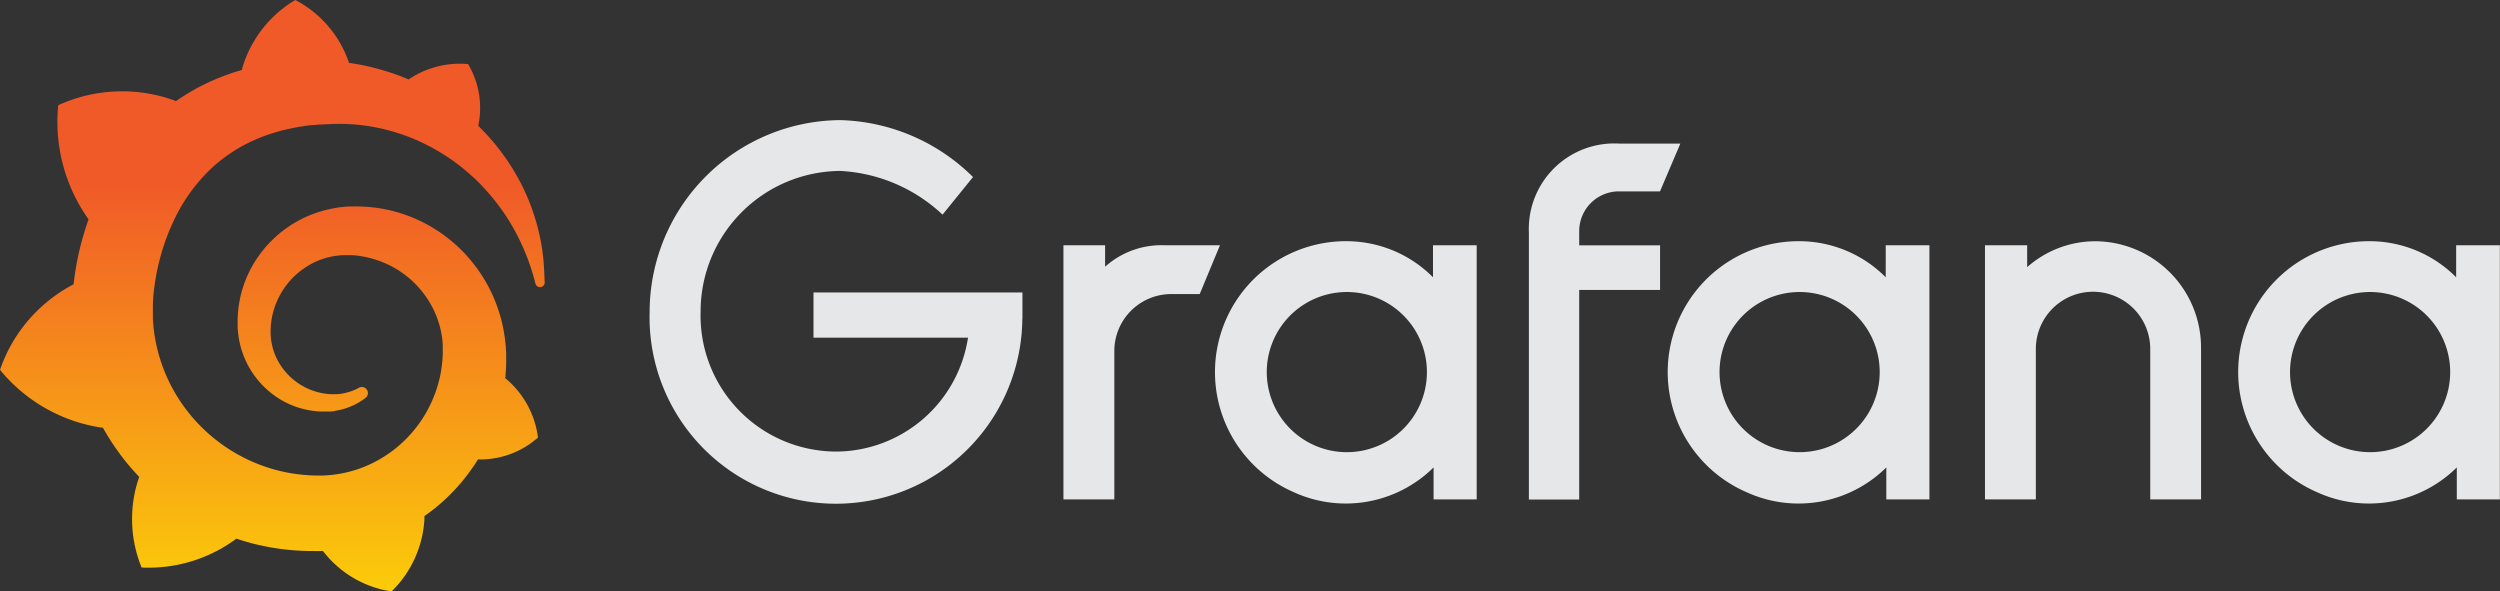
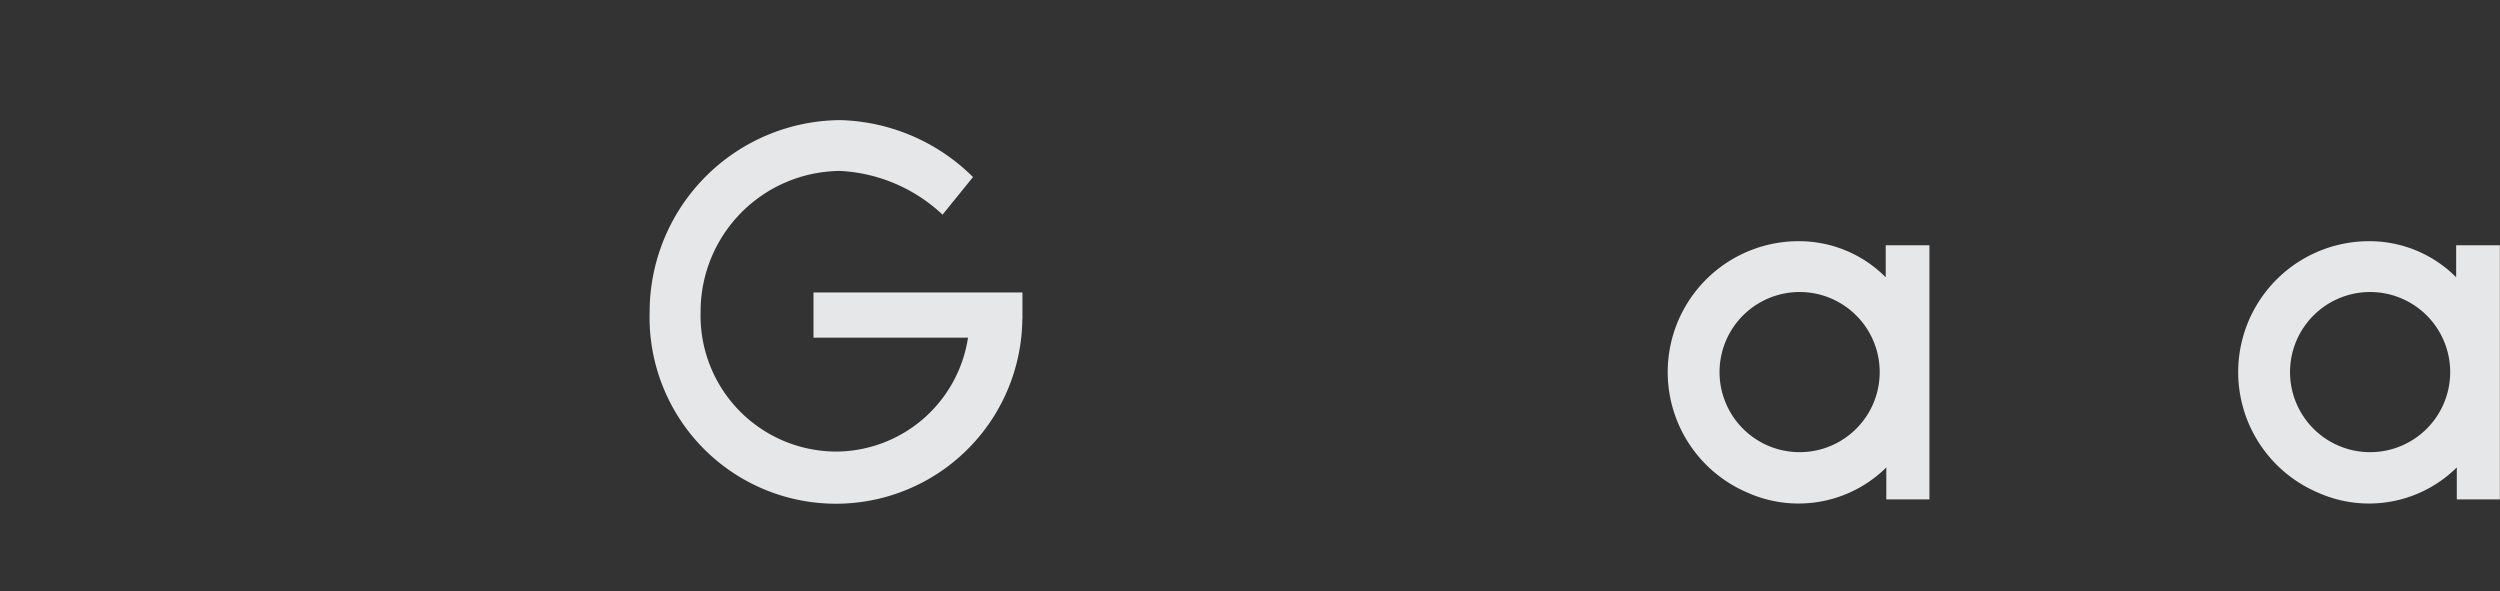
<svg xmlns="http://www.w3.org/2000/svg" width="139.99" height="33.11" viewBox="0 0 139.99 33.11">
  <rect x="0" y="0" width="139.99" height="33.11" fill="#333333" stroke="none" />
  <defs>
    <style>.a{fill:#e6e7e8;}.b{fill:url(#a);}</style>
    <linearGradient id="a" x1="0.5" y1="1.225" x2="0.5" y2="0.311" gradientUnits="objectBoundingBox">
      <stop offset="0" stop-color="#fff100" />
      <stop offset="1" stop-color="#f05a28" />
    </linearGradient>
  </defs>
  <g transform="translate(36.377 6.726)">
    <path class="a" d="M122.979,30.013a10.437,10.437,0,1,1-20.869-.4A10.75,10.75,0,0,1,112.787,18.88a10.95,10.95,0,0,1,7.431,3.188l-1.706,2.105a9.044,9.044,0,0,0-5.721-2.447,7.871,7.871,0,0,0-7.827,7.884,7.612,7.612,0,0,0,7.574,7.83,7.508,7.508,0,0,0,7.4-6.377h-8.653V28.531h11.7v1.482Z" transform="translate(-102.11 -18.88)" />
-     <path class="a" d="M174.781,41.282h-1.6A3.19,3.19,0,0,0,170,44.471v8.311H167.15V38.55h2.333v1.2a4.736,4.736,0,0,1,3.359-1.2h3.074Z" transform="translate(-143.979 -31.542)" />
-     <path class="a" d="M205.625,52.37h-2.419V50.578a6.99,6.99,0,0,1-7.813,1.393,7.33,7.33,0,0,1,2.914-14.061,6.843,6.843,0,0,1,4.866,2.02V38.138h2.447V52.37Zm-2.914-6.092a4.484,4.484,0,1,0-3.58,3.377A4.484,4.484,0,0,0,202.711,46.278Z" transform="translate(-159.308 -31.13)" />
-     <path class="a" d="M243.128,27.465v.8h4.528v2.5h-4.528V42.5H240.31V27.55a4.785,4.785,0,0,1,5.066-4.98h3.416l-1.14,2.675h-2.276a2.228,2.228,0,0,0-2.248,2.219Z" transform="translate(-191.076 -21.255)" />
    <path class="a" d="M276.785,52.37h-2.419V50.578a6.99,6.99,0,0,1-7.813,1.393,7.33,7.33,0,0,1,2.914-14.061,6.843,6.843,0,0,1,4.866,2.02V38.138h2.447V52.37Zm-2.911-6.092a4.484,4.484,0,1,0-3.58,3.377A4.484,4.484,0,0,0,273.874,46.278Z" transform="translate(-205.117 -31.13)" />
-     <path class="a" d="M324.1,43.951v8.425h-2.846V43.951a3.2,3.2,0,0,0-6.406,0v8.425H312V38.144h2.362V39.37a5.771,5.771,0,0,1,3.815-1.45,5.954,5.954,0,0,1,5.921,6.031Z" transform="translate(-237.226 -31.137)" />
    <path class="a" d="M366.455,52.37h-2.419V50.578a6.99,6.99,0,0,1-7.813,1.393,7.33,7.33,0,0,1,2.914-14.061A6.843,6.843,0,0,1,364,39.93V38.138h2.447V52.37Zm-2.911-6.092a4.484,4.484,0,1,0-3.58,3.377A4.484,4.484,0,0,0,363.544,46.278Z" transform="translate(-262.842 -31.13)" />
  </g>
-   <path class="b" d="M30.435,14.606A11.611,11.611,0,0,0,30.1,12.7a12.242,12.242,0,0,0-.855-2.284,12.611,12.611,0,0,0-1.6-2.437,12.33,12.33,0,0,0-.866-.933,4.807,4.807,0,0,0-.566-3.456,5.107,5.107,0,0,0-3.335.859c-.071-.029-.139-.061-.21-.089-.3-.125-.616-.239-.937-.338s-.648-.192-.983-.274-.677-.146-1.022-.2c-.061-.011-.121-.018-.182-.025A6.193,6.193,0,0,0,16.534,0a6.608,6.608,0,0,0-2.96,3.787s-.011.05-.025.132c-.139.039-.274.078-.413.121-.192.057-.378.128-.57.2s-.378.146-.566.228a11.863,11.863,0,0,0-1.112.545q-.529.3-1.037.652c-.05-.021-.086-.039-.086-.039a8.6,8.6,0,0,0-6.505.267,9.416,9.416,0,0,0,1.7,6.391c-.082.228-.157.456-.228.688a15.647,15.647,0,0,0-.563,2.565c-.018.125-.032.253-.046.381A8.523,8.523,0,0,0,0,20.709a9.077,9.077,0,0,0,5.754,3.245s.007,0,.007-.007a14.078,14.078,0,0,0,1.361,2c.214.26.442.513.673.755a7.165,7.165,0,0,0,.135,5.077,8.252,8.252,0,0,0,5.308-1.617c.3.1.591.189.894.267a13.535,13.535,0,0,0,2.768.413c.232.011.463.014.7.014h.114l.075,0,.146,0,.146-.007,0,0a5.951,5.951,0,0,0,3.844,2.269,6.13,6.13,0,0,0,1.842-4.054h0v-.082h0c0-.029,0-.053,0-.086a10.744,10.744,0,0,0,1.044-.827,10.926,10.926,0,0,0,1.813-2.123c.046-.071.093-.146.139-.221A4.866,4.866,0,0,0,30.125,24.5a5.158,5.158,0,0,0-1.742-3.249h0l-.025-.018-.021-.018h0a.3.3,0,0,1-.043-.029c.011-.125.021-.246.029-.371q.021-.331.021-.663V19.8l-.007-.139-.011-.185c0-.064-.007-.121-.014-.178s-.011-.114-.018-.171l-.021-.171-.025-.171c-.032-.224-.078-.449-.128-.673a8.506,8.506,0,0,0-2.672-4.471,8.384,8.384,0,0,0-2.109-1.357,8.2,8.2,0,0,0-2.33-.656,8.708,8.708,0,0,0-1.176-.068l-.146,0H19.6l-.061,0-.143.011c-.053,0-.11.007-.16.014a5.371,5.371,0,0,0-.591.086A6.57,6.57,0,0,0,14.8,13.922a6.5,6.5,0,0,0-1.062,1.792,6.372,6.372,0,0,0-.42,1.917c-.011.157-.014.317-.011.47,0,.039,0,.078,0,.118l0,.128c.007.075.011.153.018.228a5.254,5.254,0,0,0,.175.926,4.959,4.959,0,0,0,1.963,2.715,4.763,4.763,0,0,0,2.683.83c.053,0,.107,0,.16,0,.029,0,.057,0,.086,0s.057,0,.086,0c.046,0,.089-.011.135-.014.011,0,.025,0,.039,0l.043-.007L18.785,23c.057-.007.1-.018.157-.029s.1-.018.15-.032a2.4,2.4,0,0,0,.285-.082,3.84,3.84,0,0,0,.524-.217,4.231,4.231,0,0,0,.452-.274c.039-.028.078-.057.118-.089a.339.339,0,0,0-.374-.563c-.036.018-.071.039-.107.057a3.219,3.219,0,0,1-.392.16,4.01,4.01,0,0,1-.431.107c-.075.011-.15.021-.228.029-.039,0-.078.007-.114.007s-.078,0-.114,0-.075,0-.11,0-.093,0-.139-.007h-.018l-.032,0c-.021,0-.043,0-.061-.007-.043,0-.082-.011-.125-.014a3.589,3.589,0,0,1-2.64-1.8,3.432,3.432,0,0,1-.392-1.129,3.2,3.2,0,0,1-.039-.613c0-.057,0-.11.007-.167V18.3l0-.043c0-.029,0-.053.007-.082.011-.11.029-.221.046-.331a4.346,4.346,0,0,1,1.272-2.38,4.405,4.405,0,0,1,.549-.445,4.234,4.234,0,0,1,.616-.353,4.1,4.1,0,0,1,.673-.242,4.344,4.344,0,0,1,.709-.125c.121-.011.242-.014.363-.014h.082l.1,0,.061,0h.036l.1.007a5.244,5.244,0,0,1,.777.118,5.593,5.593,0,0,1,1.478.559,5.426,5.426,0,0,1,2.209,2.294,5.224,5.224,0,0,1,.5,1.543c.021.135.036.271.046.406l.007.1,0,.1a1,1,0,0,1,0,.1.861.861,0,0,1,0,.1v.089l0,.1c0,.068-.007.175-.011.242-.011.15-.025.3-.043.445s-.043.292-.068.438-.061.289-.1.431a6.484,6.484,0,0,1-.274.844,7.166,7.166,0,0,1-.859,1.56,7.05,7.05,0,0,1-2.75,2.252,6.8,6.8,0,0,1-2.6.613l-.057,0h-.4c-.16,0-.321-.011-.481-.025a9.093,9.093,0,0,1-1.885-.338,9.362,9.362,0,0,1-5.714-4.72,9.463,9.463,0,0,1-.677-1.746,9.183,9.183,0,0,1-.306-1.835l-.007-.118,0-.029v-.075l0-.1v-.132l0-.143v-.1c0-.075,0-.15,0-.228a9.334,9.334,0,0,1,.078-.933c.039-.314.093-.631.157-.944s.143-.623.228-.926a12.059,12.059,0,0,1,.652-1.76,9.65,9.65,0,0,1,2.009-2.9,7.869,7.869,0,0,1,.634-.563c.217-.175.445-.338.68-.492a7.681,7.681,0,0,1,.723-.424c.121-.068.249-.125.374-.185l.192-.086c.064-.029.128-.057.192-.082.257-.11.524-.2.791-.285.068-.021.135-.039.2-.061s.135-.036.2-.057c.135-.039.274-.071.41-.1.068-.018.139-.032.207-.046l.207-.043.21-.039.1-.018.1-.014.21-.032c.078-.014.157-.018.235-.032L17.606,7c.05,0,.1-.011.15-.014l.1-.011.05,0,.057,0c.078,0,.157-.011.239-.014l.118-.007h.032l.05,0,.2-.011q.4-.011.8,0a10.621,10.621,0,0,1,1.557.175,10.844,10.844,0,0,1,2.825.941,11.283,11.283,0,0,1,2.3,1.5c.043.036.082.071.125.107s.082.071.121.107c.082.071.16.146.239.217s.153.146.228.221.15.15.217.224a12.007,12.007,0,0,1,.784.912,11.771,11.771,0,0,1,1.161,1.817c.018.036.039.071.057.11s.036.071.053.11c.036.071.071.143.1.214s.068.143.1.21.061.139.089.207c.114.274.217.534.3.78.139.4.242.755.321,1.069A.263.263,0,0,0,30.5,15.8C30.481,15.447,30.474,15.055,30.435,14.606Z" transform="translate(0 0)" />
</svg>